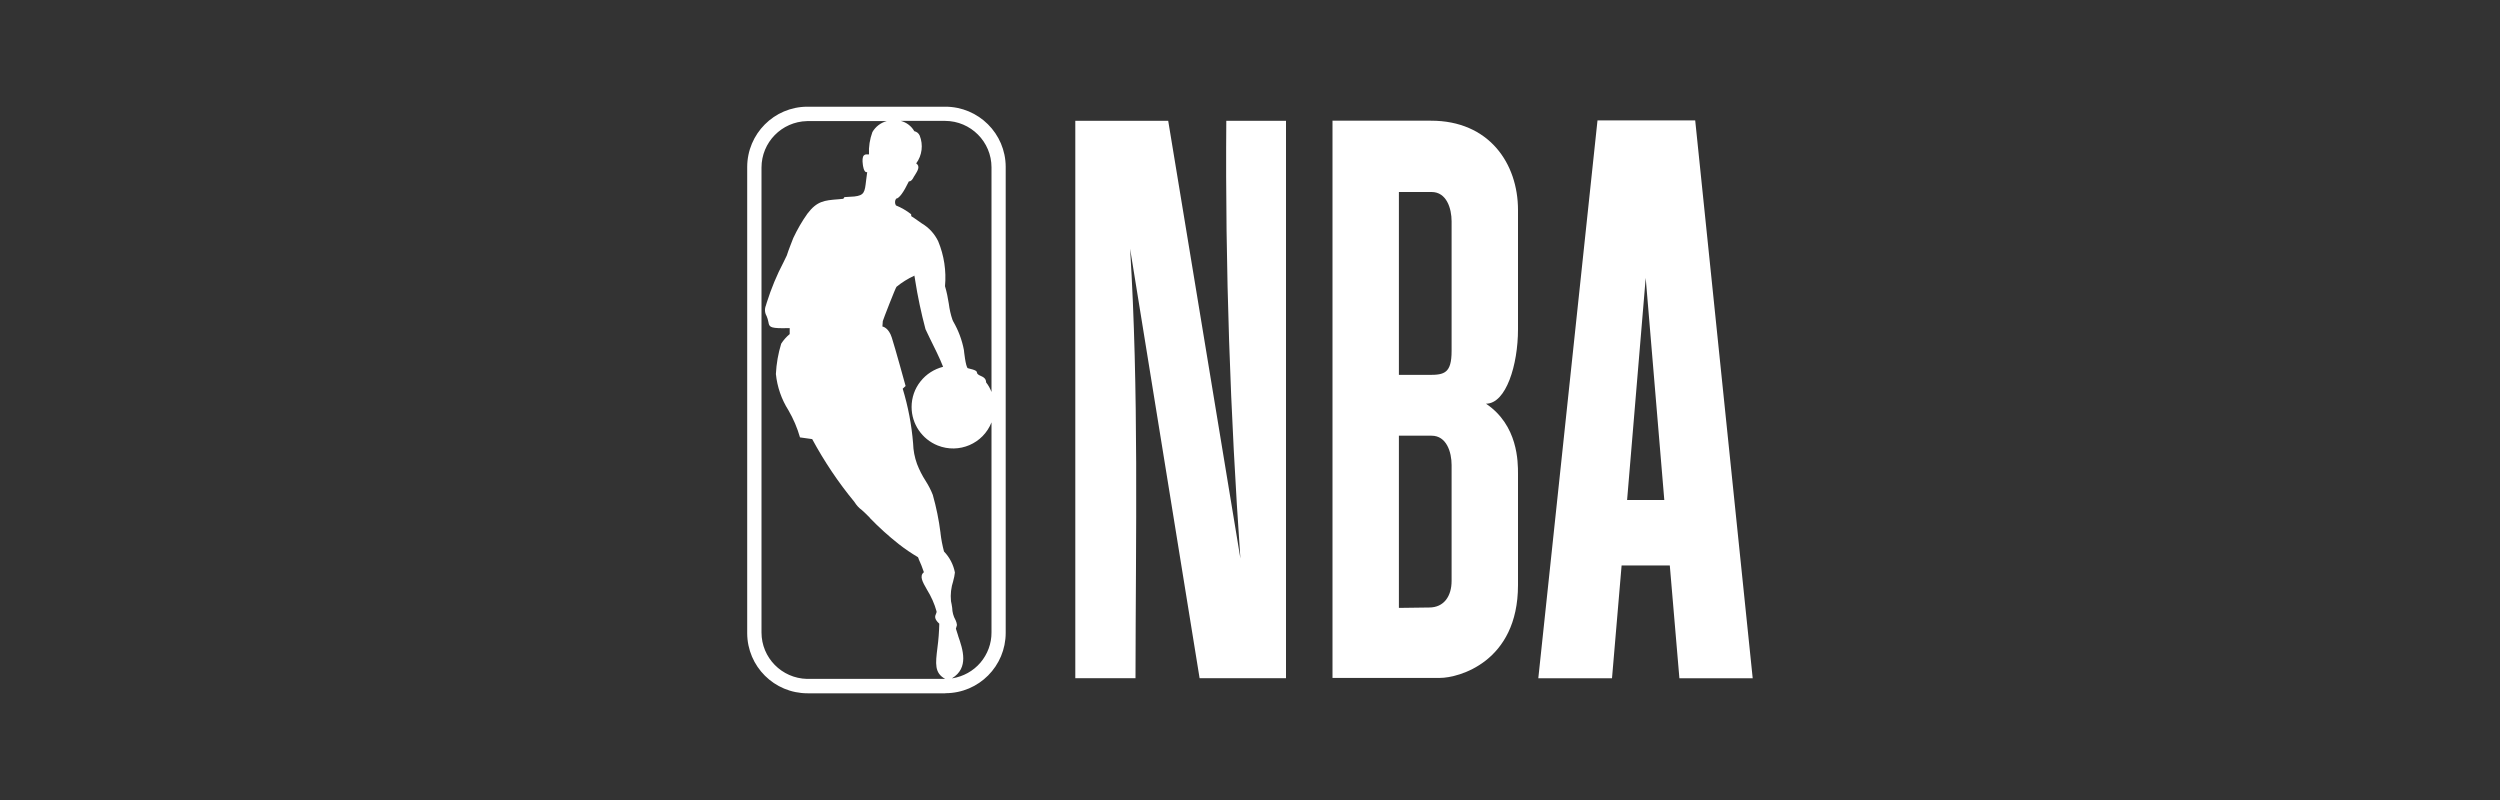
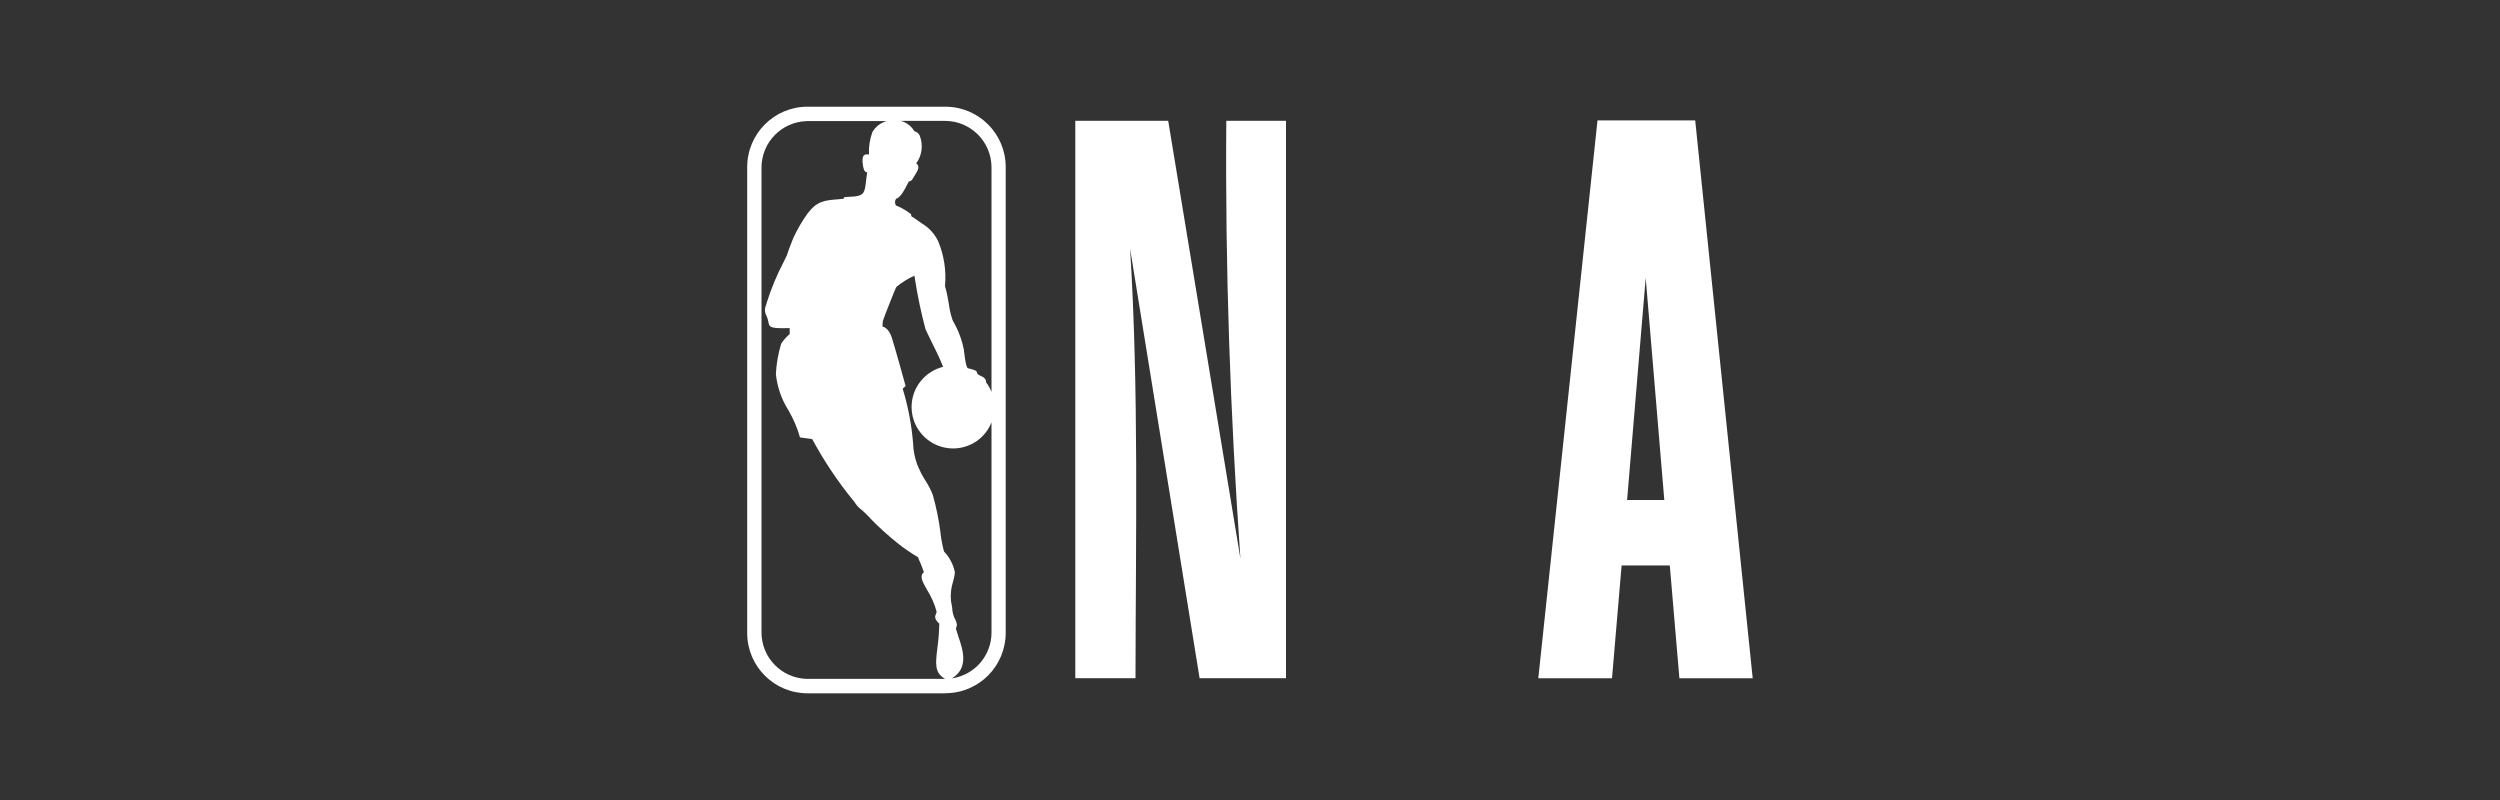
<svg xmlns="http://www.w3.org/2000/svg" id="Layer_1" data-name="Layer 1" viewBox="0 0 250 80">
  <rect x="0" y="0" width="250" height="80" fill="#333333" stroke="none" />
  <defs>
    <style>
      .cls-1, .cls-2 {
        fill: #fff;
      }

      .cls-2 {
        fill-rule: evenodd;
      }
    </style>
  </defs>
  <g id="g3063">
    <g id="g3122">
      <g id="g3029">
        <path id="Exclusion_61" data-name="Exclusion 61" class="cls-1" d="m94.54,69.33h-13.78c-3.33,0-6.03-2.68-6.04-6.01,0,0,0-.02,0-.03V16.71c0-3.33,2.69-6.03,6.01-6.04,0,0,.02,0,.02,0h13.78c3.33,0,6.03,2.69,6.04,6.01,0,0,0,.02,0,.02v46.58c0,3.33-2.68,6.03-6.01,6.04,0,0-.02,0-.03,0Zm-13.84-57.22c-2.53.06-4.55,2.12-4.55,4.65v46.49c0,2.52,2.02,4.58,4.55,4.64h13.82c-1.09-.59-.97-1.53-.78-3.09h0c.11-.81.17-1.62.19-2.43-.54-.49-.43-.76-.33-.99.04-.07.06-.15.06-.23-.21-.77-.54-1.5-.96-2.18h0c-.46-.8-.78-1.37-.31-1.75-.15-.45-.32-.88-.52-1.31v-.02h0c-.03-.05-.05-.11-.07-.17-.66-.39-1.3-.82-1.91-1.3-1.03-.81-1.99-1.68-2.9-2.62v-.02c-.11-.1-.17-.16-.21-.21-.19-.2-.39-.38-.59-.56h0c-.29-.21-.54-.48-.73-.79h-.01s-.01-.03-.01-.03c-1.61-1.95-3.02-4.06-4.22-6.28l-1.22-.17c-.27-.95-.66-1.86-1.16-2.72h0c-.69-1.09-1.12-2.33-1.25-3.62.05-1.03.23-2.05.53-3.03.23-.36.52-.69.85-.96v-.6c-.28,0-.52.01-.71.01h0c-1.3,0-1.33-.17-1.42-.62-.04-.21-.1-.41-.18-.6-.19-.32-.21-.71-.07-1.05.03-.1.06-.2.09-.3.44-1.39,1-2.75,1.68-4.04h0c.11-.24.23-.47.32-.66.15-.51.65-1.73.65-1.75.4-.85.87-1.67,1.41-2.43.96-1.27,1.7-1.33,3.05-1.44h.02c.17-.01.34-.03.52-.05l.12-.17c.45-.02.74-.04.98-.06,1.01-.11,1.05-.45,1.18-1.59.03-.26.06-.54.11-.86-.02,0-.05.02-.07.02-.28,0-.36-.72-.36-.72-.07-.49-.04-.8.09-.95.08-.08.19-.12.3-.11h.22c-.04-.76.08-1.52.34-2.23.31-.54.83-.94,1.43-1.1h-7.94Zm10.71,15.47c-.63.29-1.22.66-1.76,1.1-.1.1-1.32,3.24-1.37,3.43l-.04.54c.06.01.63.13.94,1.11.33,1.02,1.37,4.8,1.38,4.84l-.29.27c.54,1.78.89,3.61,1.04,5.47h0c.02.7.15,1.39.39,2.05.23.6.52,1.17.87,1.71.28.44.52.9.71,1.39.35,1.24.61,2.51.77,3.79h0v.03c.07.62.19,1.23.35,1.84.56.58.94,1.31,1.09,2.1-.03.27-.08.55-.16.81v.02c-.22.66-.3,1.35-.23,2.04.05.18.08.44.12.67h0c.01.42.12.84.33,1.21,0,0,.22.45.11.63l-.07.24c.06.21.14.44.22.69v.02c.47,1.35,1.11,3.21-.61,4.25h.05c1.08-.18,2.07-.72,2.79-1.56.72-.85,1.12-1.92,1.11-3.03v-21c-.84,2.13-3.25,3.16-5.38,2.31-1.57-.63-2.61-2.15-2.61-3.85,0-.93.31-1.84.9-2.57.57-.72,1.36-1.22,2.25-1.45-.32-.84-.92-2.03-1.35-2.9h0c-.17-.35-.32-.67-.41-.86-.43-1.62-.78-3.27-1.04-4.93v-.02l-.03-.18c-.01-.08-.03-.15-.04-.21,0-.01-.01-.02-.03-.02Zm-.53-9.43c-.53,1.1-.96,1.68-1.27,1.72-.14.2-.14.46-.02.67.54.22,1.06.52,1.52.88l.02.2c.23.14.39.26.57.38h.01s.01.02.01.02c.14.1.28.2.46.32.71.42,1.28,1.04,1.64,1.79.59,1.42.82,2.96.68,4.49.17.57.29,1.16.38,1.75.07.55.19,1.1.37,1.62l.08.17c.51.88.87,1.84,1.06,2.84,0,.02.17,1.7.39,1.82.87.2.89.31.92.44,0,.05.03.1.06.14.08.08.18.14.29.18.25.11.56.25.56.66.23.29.41.62.54.96v-22.46c0-2.56-2.07-4.64-4.64-4.65h-4.43c.57.15,1.06.52,1.35,1.03.24.05.44.21.54.44.37.93.24,1.98-.35,2.78.42.29.16.71-.14,1.19l-.09.14s-.03.05-.05.08v.02c-.1.16-.21.37-.45.37h-.02Z" />
      </g>
      <g id="g3102">
        <path id="rect3035" class="cls-2" d="m107.53,12.08v55.74h6.02c.02-14.35.34-28.77-.54-42.95l6.95,42.95h8.64V12.08h-5.97c-.12,14.78.4,29.35,1.41,43.77l-7.22-43.77h-9.29Z" />
        <path id="rect3043" class="cls-2" d="m159.75,12.04l-5.92,55.79h7.37l.96-11.28h4.82l.96,11.28h7.33l-5.75-55.79h-9.77Zm4.82,15.75l1.86,22.21h-3.72l1.86-22.21Z" />
-         <path id="path3059" class="cls-1" d="m133.25,12.08v55.71h10.77c1.77,0,7.78-1.54,7.78-9.28v-11.13c0-1.17.01-4.85-3.2-7.01,2.01,0,3.2-3.89,3.2-7.43v-11.94c0-4.65-2.89-8.94-8.71-8.93h-9.85Zm6.64,7.12h3.27c1.5,0,2,1.65,2,2.93v12.97c0,2.22-.73,2.39-2.24,2.39h-3.03v-18.29Zm0,24.37h3.27c1.5,0,2,1.65,2,2.93v11.59c0,1.51-.75,2.66-2.24,2.66l-3.03.04v-17.21Z" />
      </g>
    </g>
  </g>
</svg>